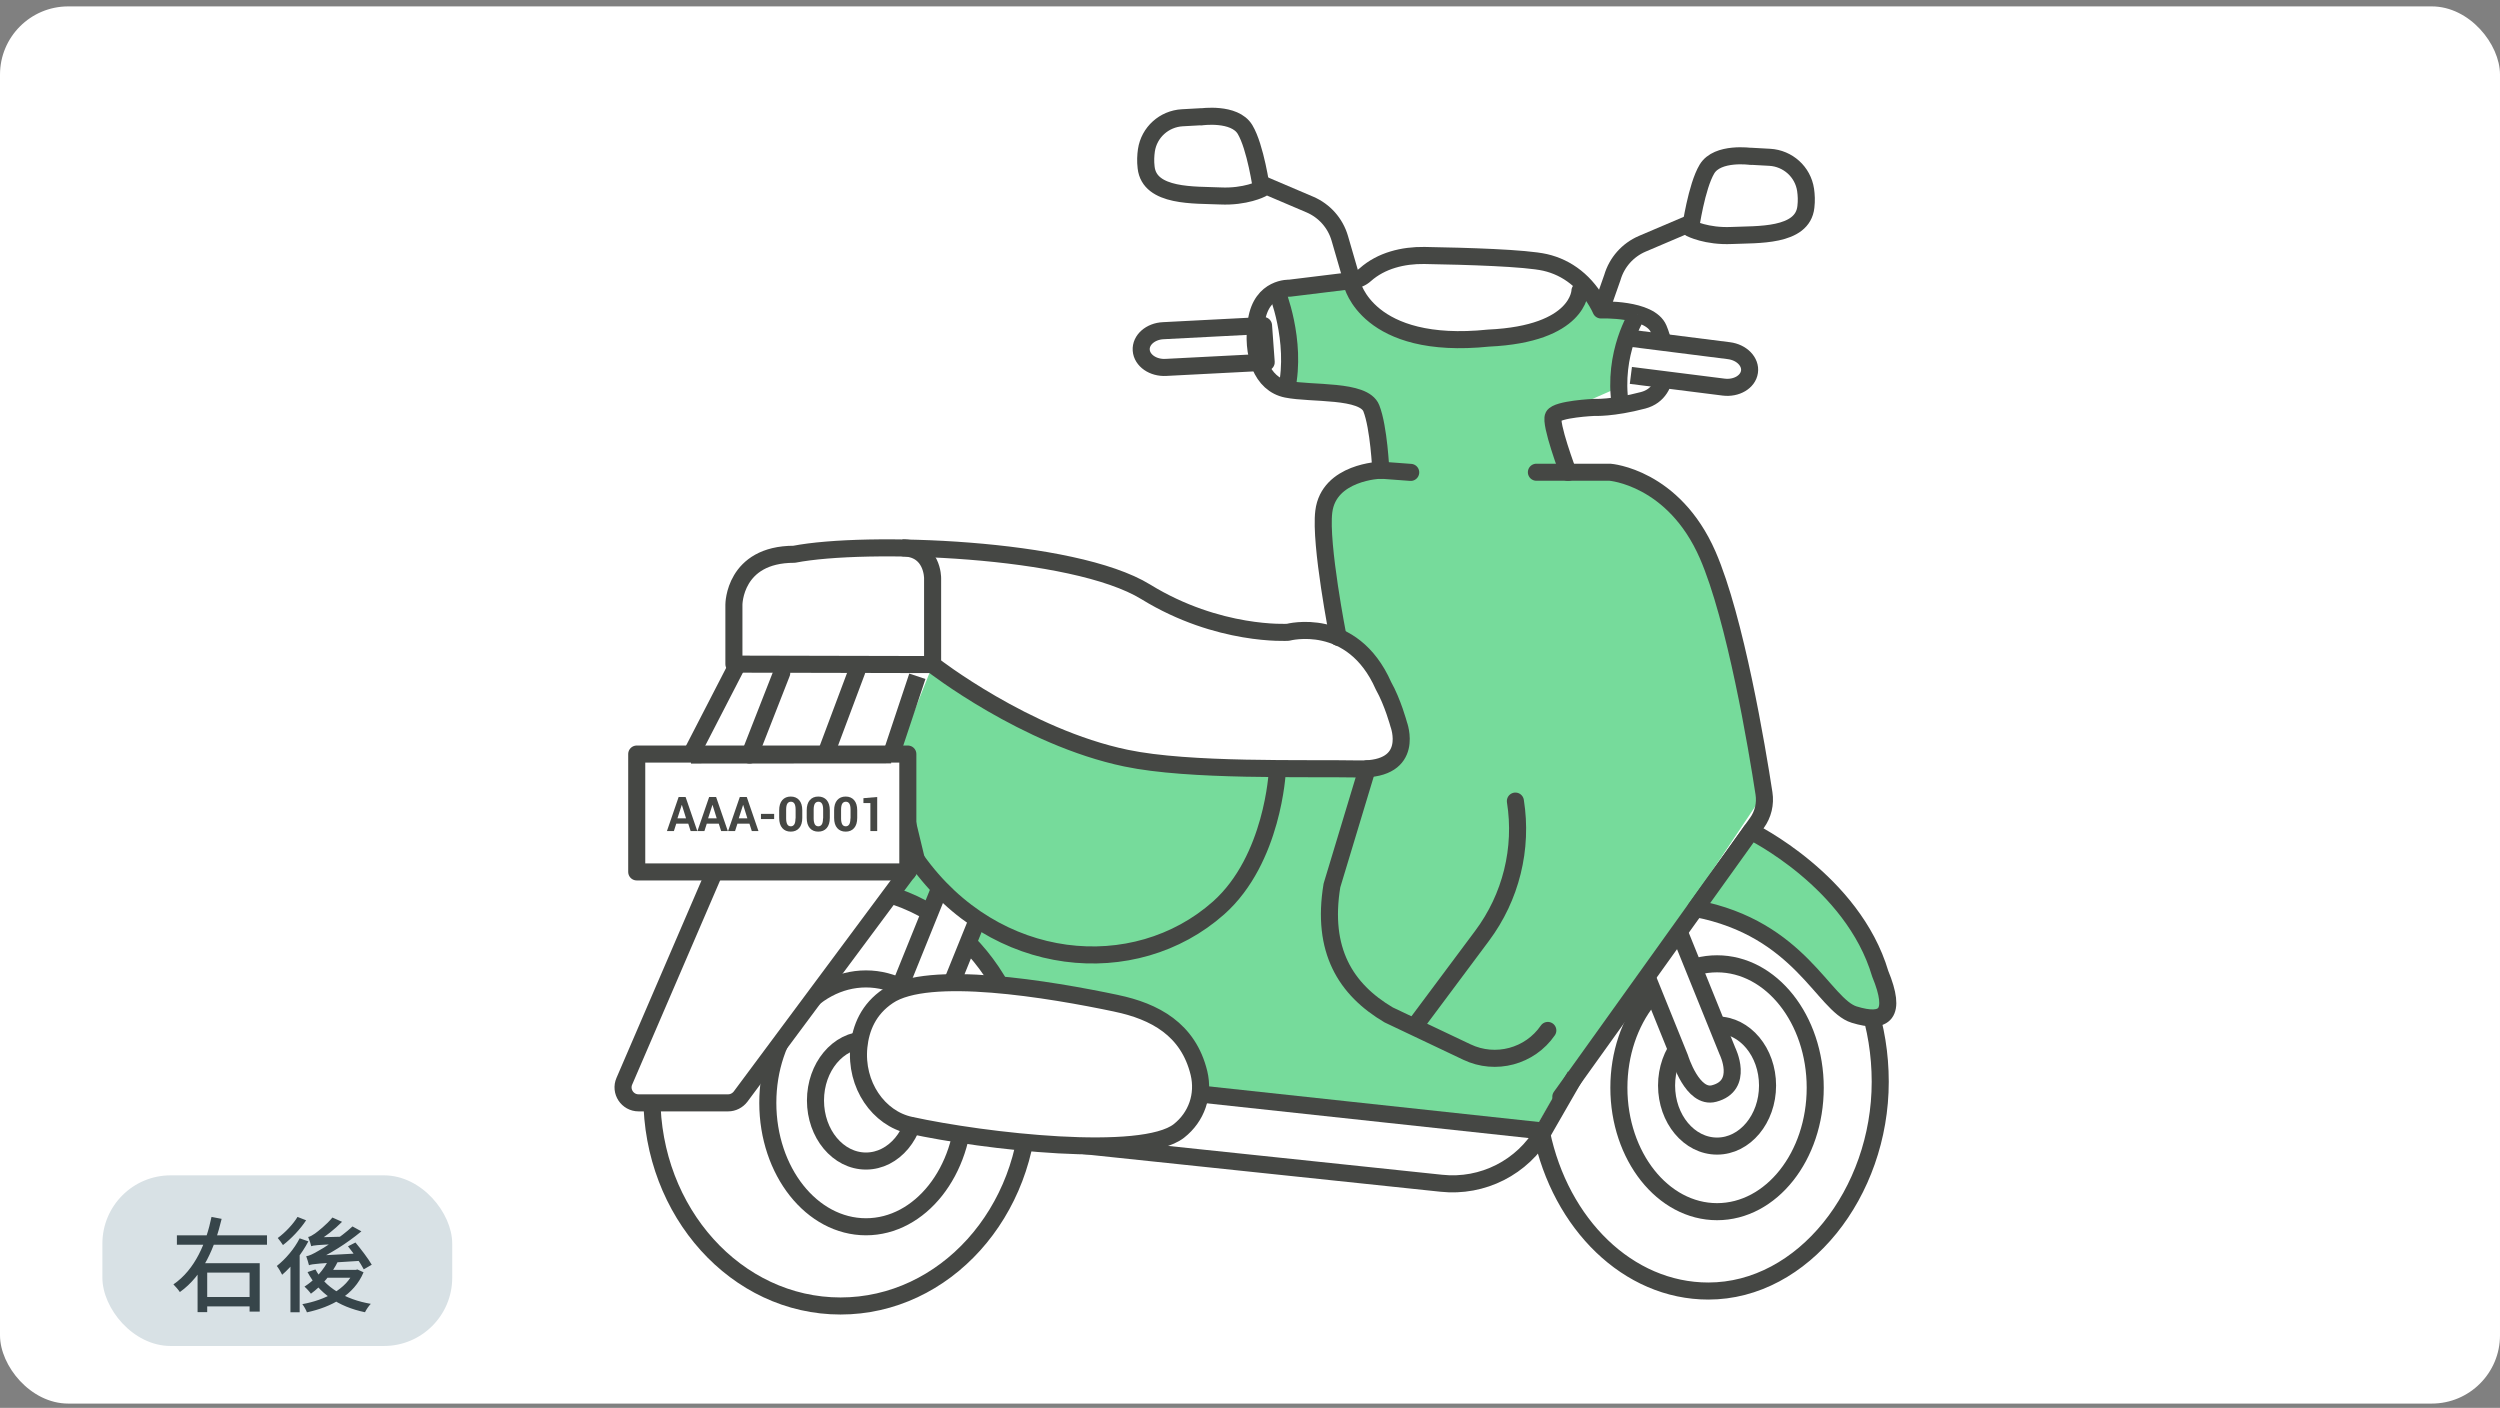
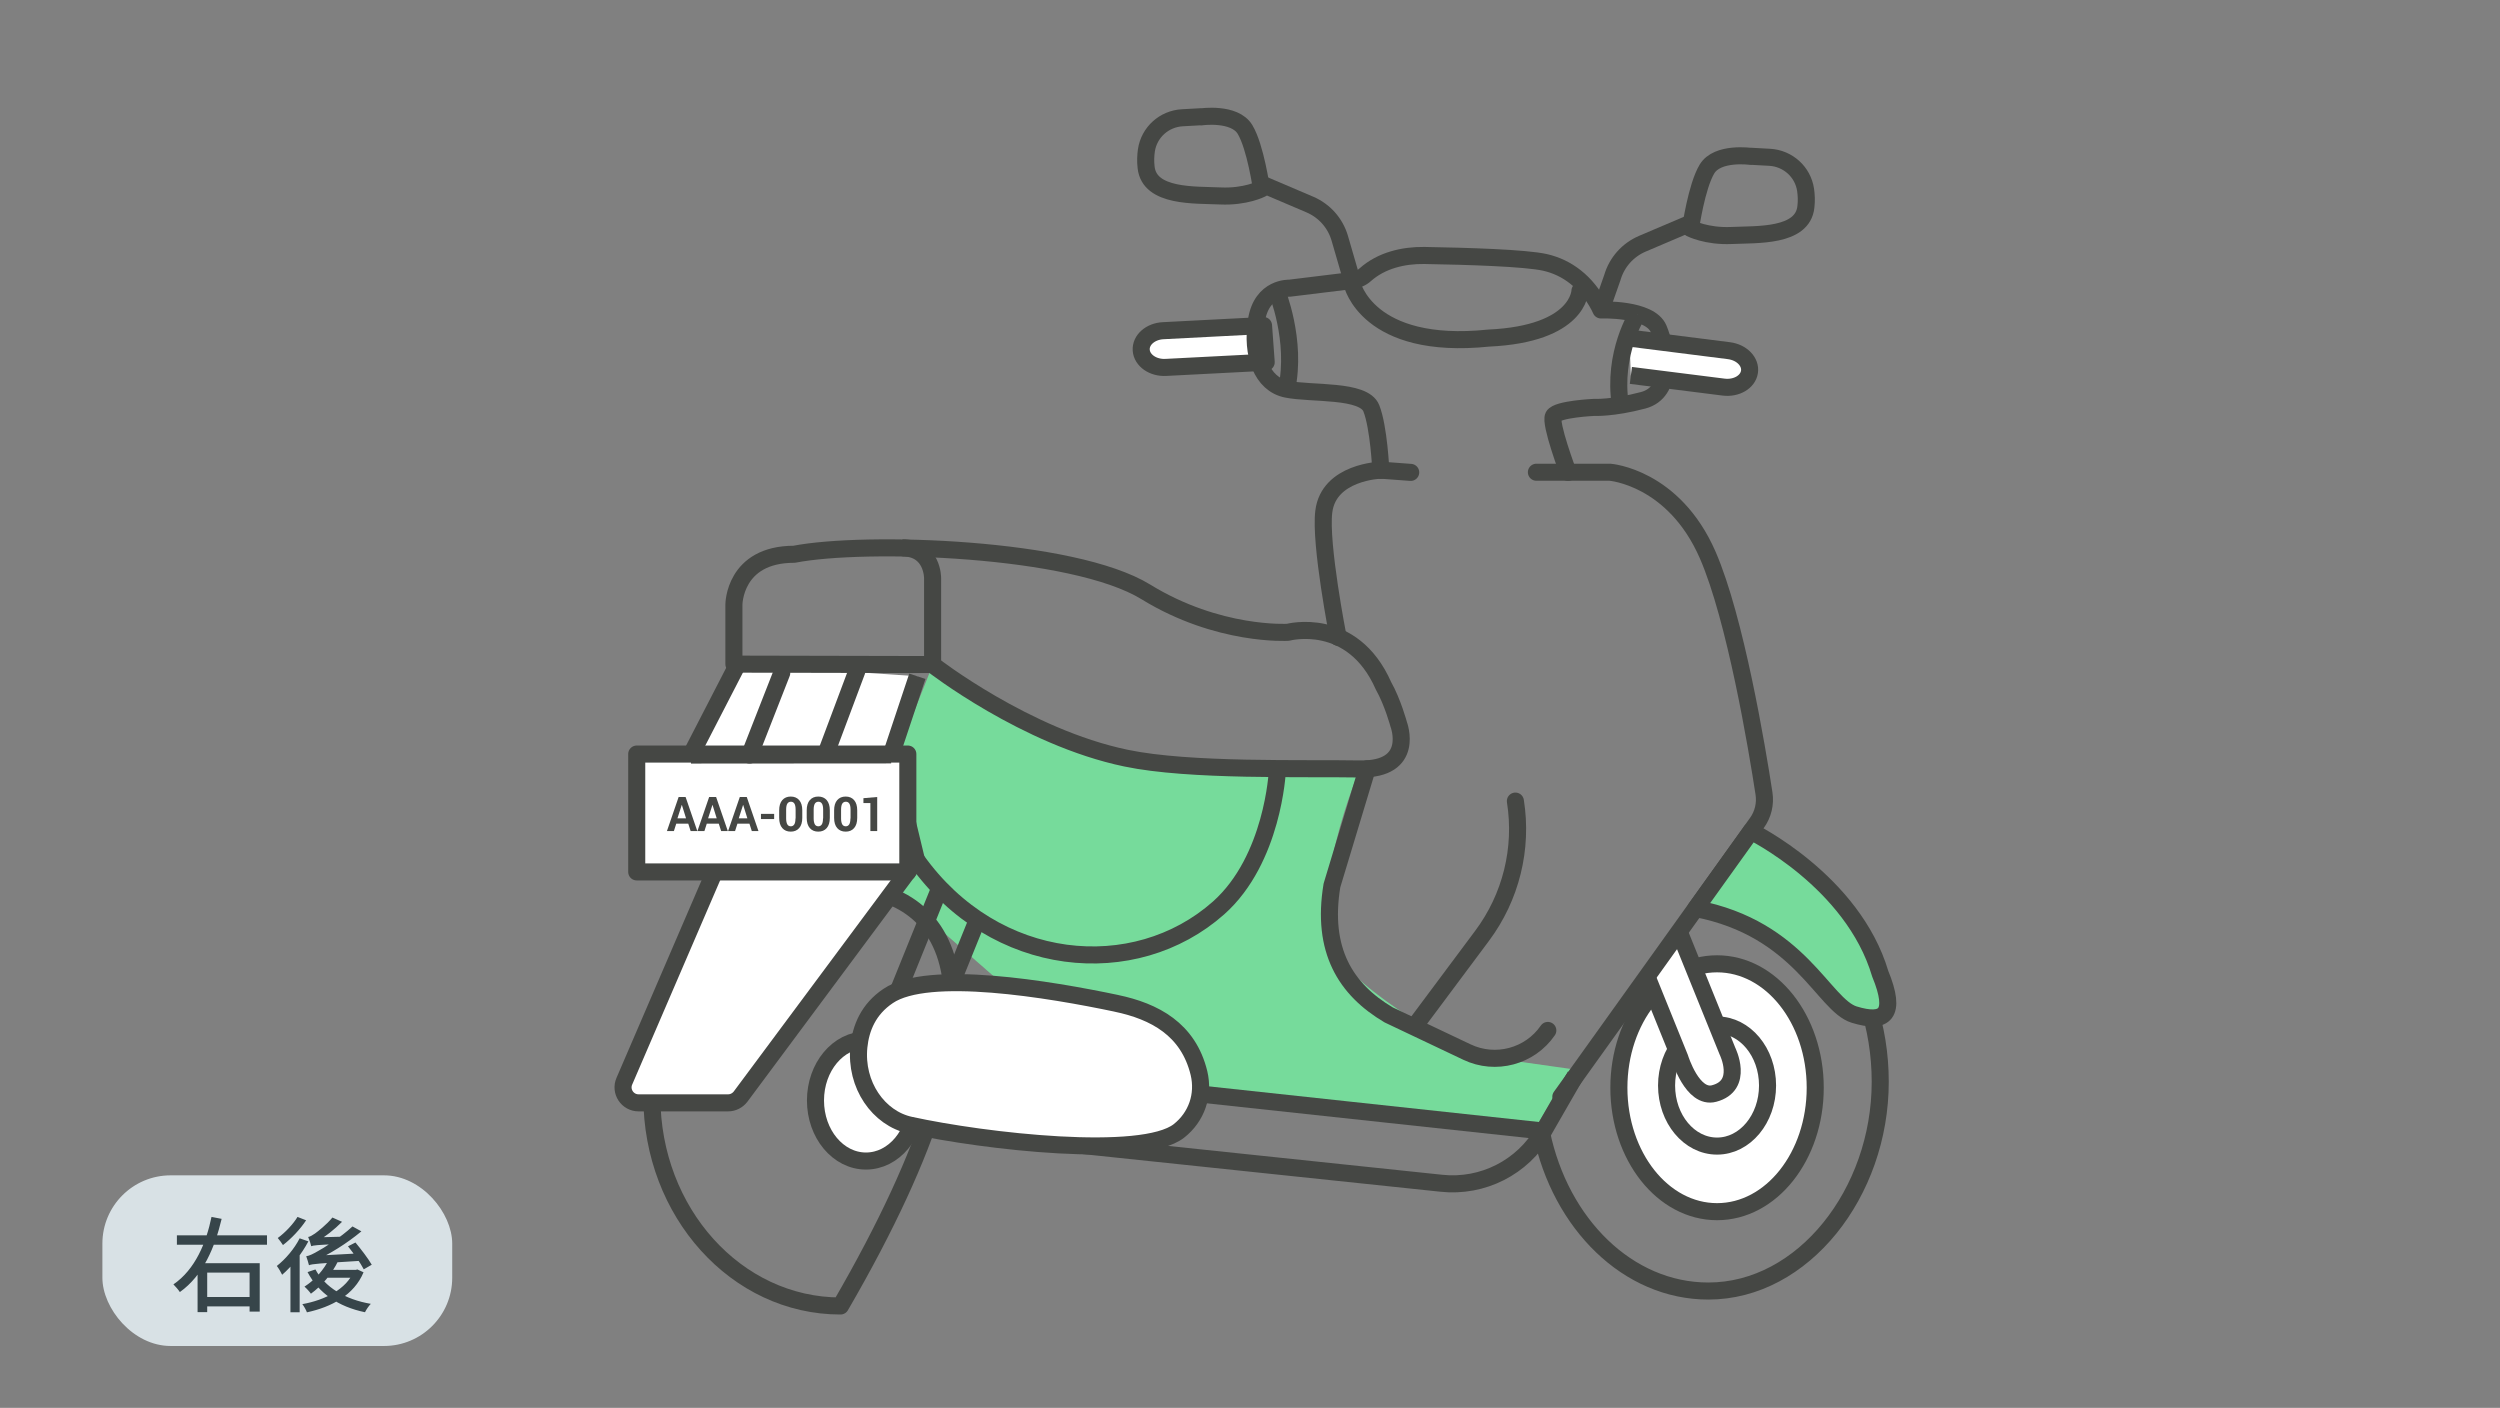
<svg xmlns="http://www.w3.org/2000/svg" width="293" height="165" viewBox="0 0 293 165" fill="none">
  <rect x="0" y="0" width="293" height="165" fill="#808080" stroke="none" />
-   <rect y="0.75" width="293" height="163.75" rx="8" fill="white" />
  <g clip-path="url(#clip0_7600_42017)">
    <path d="M81.761 90.122H104.459L109.318 77.906C109.318 77.906 131.356 92.76 149.716 90.07C158.514 90.105 159.364 90.122 159.364 90.122C159.364 90.122 152.909 105.359 156.64 112.005C161.03 117.766 173.039 123.718 173.039 123.718L184.093 125.28L179.754 132.534L139.825 128.109C139.825 128.109 141.595 119.935 131.304 117.367C121.014 114.799 116.797 114.712 116.797 114.712L105.795 105.098H81.761L85.11 98.608L81.761 90.122Z" fill="#76DB9B" />
-     <path d="M185.169 34.089L190.583 36.535L189.715 45.403L182.045 48.77L183.763 55.364C183.763 55.364 196.587 54.861 199.746 64.231C203.529 76.136 205.056 88.491 205.056 88.491L206.722 93.003L183.468 127.779C183.468 127.779 156.762 120.126 155.772 119.328C154.783 118.53 155.044 90.122 155.044 90.122C155.044 90.122 168.163 93.35 161.794 79.762C157.82 75.251 156.796 74.713 156.796 74.713L155.113 59.98C155.113 59.98 156.536 54.791 161.794 54.791C161.69 54.67 160.683 47.885 160.683 47.885C160.683 47.885 159.104 45.976 154.124 45.976C149.144 45.976 150.757 45.646 150.757 45.646L149.595 33.273L158.428 32.909C158.428 32.909 161.412 40.579 172.917 39.833C184.423 39.086 185.134 34.106 185.134 34.106L185.169 34.089Z" fill="#76DB9B" />
    <path d="M201.569 102.322C212.068 103.172 220.363 113.792 220.363 126.79C220.363 139.787 211.339 151.31 200.216 151.31C190.793 151.31 182.897 143.449 180.676 132.811" stroke="#454744" stroke-width="2" stroke-linejoin="round" />
    <path d="M201.239 142.008C207.593 142.008 212.744 135.506 212.744 127.484C212.744 119.462 207.593 112.959 201.239 112.959C194.884 112.959 189.733 119.462 189.733 127.484C189.733 135.506 194.884 142.008 201.239 142.008Z" fill="white" stroke="#454744" stroke-width="2" stroke-linejoin="round" />
    <path d="M201.24 134.321C204.508 134.321 207.157 131.143 207.157 127.223C207.157 123.304 204.508 120.126 201.24 120.126C197.972 120.126 195.322 123.304 195.322 127.223C195.322 131.143 197.972 134.321 201.24 134.321Z" fill="white" stroke="#454744" stroke-width="2" stroke-linejoin="round" />
    <path d="M196.796 109.194L202.453 123.18C202.453 123.18 204.466 127.224 200.891 128.161C198.358 128.837 196.883 123.996 196.883 123.996L193.03 114.469" fill="white" />
    <path d="M196.796 109.194L202.453 123.18C202.453 123.18 204.466 127.224 200.891 128.161C198.358 128.837 196.883 123.996 196.883 123.996L193.03 114.469" stroke="#454744" stroke-width="2" stroke-linejoin="round" />
    <path d="M127.036 134.269L168.927 138.677C173.768 139.197 178.454 136.82 180.883 132.603L181.317 131.84L184.632 126.078" stroke="#454744" stroke-width="2" stroke-linejoin="round" />
    <path d="M158.462 32.891L157.022 27.928C156.501 26.141 155.217 24.701 153.517 23.972L147.408 21.369" stroke="#454744" stroke-width="2" stroke-linejoin="round" />
    <path d="M140.762 13.699C140.762 13.699 144.684 13.126 145.916 15.174C147.148 17.221 147.842 22.132 147.842 22.132C147.842 22.132 145.968 23.104 143.018 22.965C140.068 22.826 134.705 23.156 134.324 19.616C134.237 18.887 134.272 18.228 134.358 17.62C134.671 15.503 136.441 13.924 138.558 13.803L140.762 13.681V13.699Z" stroke="#454744" stroke-width="2" stroke-linejoin="round" />
    <path d="M187.633 36.327L188.969 32.527C189.49 30.74 190.774 29.299 192.474 28.57L198.583 25.968" stroke="#454744" stroke-width="2" stroke-linejoin="round" />
    <path d="M205.212 18.332C205.212 18.332 201.29 17.759 200.058 19.807C198.826 21.855 198.132 26.766 198.132 26.766C198.132 26.766 200.006 27.737 202.956 27.599C205.906 27.46 211.268 27.79 211.65 24.249C211.737 23.521 211.702 22.861 211.615 22.254C211.303 20.137 209.533 18.558 207.416 18.436L205.212 18.315V18.332Z" stroke="#454744" stroke-width="2" stroke-linejoin="round" />
    <path d="M182.93 128.542L205.905 96.456C206.634 95.45 206.929 94.2 206.738 92.986C205.923 87.658 203.389 72.509 200.144 65.047C196.153 55.902 188.691 55.346 188.691 55.346H180.066" stroke="#454744" stroke-width="2" stroke-linecap="round" stroke-linejoin="round" />
    <path d="M156.831 74.695C156.831 74.695 154.679 63.763 155.148 59.962C155.72 55.277 161.829 55.103 161.829 55.103" stroke="#454744" stroke-width="2" stroke-linecap="round" stroke-linejoin="round" />
    <path d="M185.17 34.089C185.17 34.089 185.1 39.139 174.463 39.624C160.216 41.099 158.463 33.256 158.463 33.256" stroke="#454744" stroke-width="2" stroke-linecap="round" stroke-linejoin="round" />
    <path d="M149.631 34.106C149.631 34.106 152.026 39.885 150.794 45.611L149.631 34.106Z" fill="white" />
    <path d="M149.631 34.106C149.631 34.106 152.026 39.885 150.794 45.611" stroke="#454744" stroke-width="2" stroke-linejoin="round" />
    <path d="M136.337 38.757L148.085 38.149L148.398 42.453L136.65 43.06C135.14 43.147 133.838 42.245 133.752 41.047C133.665 39.85 134.828 38.826 136.337 38.757Z" fill="white" stroke="#454744" stroke-width="2" stroke-linejoin="round" />
    <path d="M165.334 55.364L161.829 55.103" stroke="#454744" stroke-width="2" stroke-linecap="round" stroke-linejoin="round" />
    <path d="M161.83 55.103C161.83 55.103 161.604 50.088 160.719 47.85C159.834 45.611 153.726 46.201 150.793 45.611C147.86 45.021 146.646 41.55 147.253 37.577C147.86 33.603 151.14 33.776 151.14 33.776L158.22 32.909C159.036 32.839 159.608 32.562 160.008 32.197C161.882 30.531 164.433 29.907 166.931 29.941C171.999 30.028 178.801 30.236 181.092 30.757C183.677 31.347 185.933 33.047 187.426 35.893L187.634 36.327C187.634 36.327 193.36 36.102 194.384 38.531C195.408 40.961 196.189 45.958 192.58 46.913C188.97 47.867 186.836 47.746 186.836 47.746C186.836 47.746 182.515 47.937 182.063 48.769C181.612 49.602 183.781 55.364 183.781 55.364" stroke="#454744" stroke-width="2" stroke-linecap="round" stroke-linejoin="round" />
-     <path d="M98.507 153.062C110.717 153.062 120.615 142.084 120.615 128.542C120.615 115 110.717 104.022 98.507 104.022C86.297 104.022 76.399 115 76.399 128.542C76.399 142.084 86.297 153.062 98.507 153.062Z" stroke="#454744" stroke-width="2" stroke-linejoin="round" />
-     <path d="M101.492 143.778C107.847 143.778 112.998 137.276 112.998 129.254C112.998 121.232 107.847 114.729 101.492 114.729C95.138 114.729 89.987 121.232 89.987 129.254C89.987 137.276 95.138 143.778 101.492 143.778Z" fill="white" stroke="#454744" stroke-width="2" stroke-linejoin="round" />
+     <path d="M98.507 153.062C120.615 115 110.717 104.022 98.507 104.022C86.297 104.022 76.399 115 76.399 128.542C76.399 142.084 86.297 153.062 98.507 153.062Z" stroke="#454744" stroke-width="2" stroke-linejoin="round" />
    <path d="M101.492 136.074C104.76 136.074 107.409 132.896 107.409 128.976C107.409 125.056 104.76 121.879 101.492 121.879C98.224 121.879 95.574 125.056 95.574 128.976C95.574 132.896 98.224 136.074 101.492 136.074Z" fill="white" stroke="#454744" stroke-width="2" stroke-linejoin="round" />
    <path d="M139.79 128.126L180.64 132.534" stroke="#454744" stroke-width="2" stroke-linejoin="round" />
-     <path d="M110.168 104.022L102.619 122.694C102.619 122.694 100.606 126.738 104.181 127.675C106.715 128.351 108.19 123.51 108.19 123.51L114.558 107.77" fill="white" />
    <path d="M110.168 104.022L102.619 122.694C102.619 122.694 100.606 126.738 104.181 127.675C106.715 128.351 108.19 123.51 108.19 123.51L114.558 107.77" stroke="#454744" stroke-width="2" stroke-linejoin="round" />
    <path d="M149.699 90.4C149.699 90.4 149.213 100.725 142.81 106.417C133.005 115.111 116.624 113.705 107.427 100.794" stroke="#454744" stroke-width="2" stroke-linejoin="round" />
    <path d="M107.514 79.259L104.443 88.474L107.41 100.795L105.744 103.033L86.794 128.525C86.447 128.976 85.909 129.254 85.337 129.254H74.838C73.537 129.254 72.651 127.918 73.172 126.72L85.562 97.949L80.981 88.526C80.981 88.526 80.981 88.474 80.981 88.456L86.447 77.854" fill="white" />
    <path d="M107.514 79.259L104.443 88.474L107.41 100.795L105.744 103.033L86.794 128.525C86.447 128.976 85.909 129.254 85.337 129.254H74.838C73.537 129.254 72.651 127.918 73.172 126.72L85.562 97.949L80.981 88.526C80.981 88.526 80.981 88.474 80.981 88.456L86.447 77.854" stroke="#454744" stroke-width="2" stroke-linejoin="round" />
    <path d="M74.625 102.188H106.398V88.375H74.625V102.188Z" fill="white" stroke="#454744" stroke-width="2" stroke-linejoin="round" />
    <path d="M104.442 88.474L80.981 88.491" stroke="#454744" stroke-width="2" stroke-linejoin="round" />
    <path d="M109.302 77.906C109.302 77.906 120.2 86.409 131.982 88.856C139.444 90.417 152.737 90.001 159.348 90.122C165.96 90.244 163.93 84.899 163.93 84.899C163.93 84.899 163.236 82.313 162.142 80.37C158.481 72.075 150.949 74.105 150.949 74.105C150.949 74.105 142.811 74.609 134.29 69.368C125.77 64.127 101.371 63.346 93.076 64.96C86.014 64.96 86.014 70.86 86.014 70.86V77.836L109.302 77.888V77.906Z" stroke="#454744" stroke-width="2" stroke-linejoin="round" />
    <path d="M109.301 77.906V67.754C109.301 67.754 109.336 64.214 105.761 64.214" stroke="#454744" stroke-width="2" stroke-linejoin="round" />
    <path d="M177.604 93.888C178.489 99.458 177.084 105.15 173.7 109.679L165.908 120.126" stroke="#454744" stroke-width="2" stroke-linecap="round" stroke-linejoin="round" />
    <path d="M160.233 90.105L156.103 103.779C154.853 111.363 157.699 115.961 162.749 118.946L171.929 123.302C175.278 124.898 179.304 123.822 181.404 120.768" stroke="#454744" stroke-width="2" stroke-linecap="round" stroke-linejoin="round" />
    <path d="M100.416 78.669L96.807 88.3" stroke="#454744" stroke-width="2" stroke-linecap="round" stroke-linejoin="round" />
    <path d="M91.618 78.877L87.853 88.491" stroke="#454744" stroke-width="2" stroke-linecap="round" stroke-linejoin="round" />
    <path d="M80.907 97.399H81.723L80.352 93.408H79.536L78.165 97.399H78.981L79.258 96.531H80.664L80.942 97.399H80.907ZM79.918 94.345L80.404 95.906H79.397L79.901 94.345H79.918Z" fill="#454744" />
    <path d="M84.483 97.399H85.299L83.928 93.408H83.112L81.741 97.399H82.557L82.835 96.531H84.24L84.518 97.399H84.483ZM83.511 94.345L83.997 95.906H82.991L83.494 94.345H83.511Z" fill="#454744" />
    <path d="M88.076 97.399H88.892L87.521 93.408H86.705L85.334 97.399H86.15L86.427 96.531H87.833L88.111 97.399H88.076ZM87.104 94.345L87.59 95.906H86.584L87.087 94.345H87.104Z" fill="#454744" />
    <path d="M90.73 95.386H89.185V95.993H90.73V95.386Z" fill="#454744" />
    <path d="M94.027 94.969C94.027 94.449 93.906 94.05 93.663 93.772C93.42 93.494 93.09 93.356 92.674 93.356C92.257 93.356 91.928 93.494 91.685 93.772C91.442 94.05 91.32 94.449 91.32 94.969V95.854C91.32 96.375 91.442 96.774 91.685 97.052C91.928 97.329 92.257 97.468 92.674 97.468C93.09 97.468 93.42 97.329 93.663 97.052C93.906 96.774 94.027 96.375 94.027 95.854V94.969ZM93.229 95.924C93.229 96.254 93.177 96.479 93.09 96.618C93.004 96.757 92.865 96.844 92.691 96.844C92.518 96.844 92.361 96.774 92.275 96.618C92.188 96.462 92.136 96.236 92.136 95.924V94.882C92.136 94.57 92.188 94.327 92.275 94.188C92.361 94.05 92.5 93.963 92.691 93.963C92.882 93.963 93.004 94.032 93.108 94.188C93.194 94.327 93.246 94.57 93.246 94.882V95.924H93.229Z" fill="#454744" />
    <path d="M97.254 94.969C97.254 94.449 97.132 94.05 96.889 93.772C96.647 93.494 96.317 93.356 95.9 93.356C95.484 93.356 95.154 93.494 94.911 93.772C94.668 94.05 94.547 94.449 94.547 94.969V95.854C94.547 96.375 94.668 96.774 94.911 97.052C95.154 97.329 95.484 97.468 95.9 97.468C96.317 97.468 96.647 97.329 96.889 97.052C97.132 96.774 97.254 96.375 97.254 95.854V94.969ZM96.456 95.924C96.456 96.254 96.404 96.479 96.317 96.618C96.23 96.757 96.091 96.844 95.918 96.844C95.744 96.844 95.588 96.774 95.501 96.618C95.415 96.462 95.362 96.236 95.362 95.924V94.882C95.362 94.57 95.415 94.327 95.501 94.188C95.588 94.05 95.727 93.963 95.918 93.963C96.109 93.963 96.23 94.032 96.334 94.188C96.421 94.327 96.473 94.57 96.473 94.882V95.924H96.456Z" fill="#454744" />
    <path d="M100.466 94.969C100.466 94.449 100.344 94.05 100.101 93.772C99.859 93.494 99.529 93.356 99.112 93.356C98.696 93.356 98.366 93.494 98.123 93.772C97.88 94.05 97.759 94.449 97.759 94.969V95.854C97.759 96.375 97.88 96.774 98.123 97.052C98.366 97.329 98.696 97.468 99.112 97.468C99.529 97.468 99.859 97.329 100.101 97.052C100.344 96.774 100.466 96.375 100.466 95.854V94.969ZM99.668 95.924C99.668 96.254 99.615 96.479 99.529 96.618C99.442 96.757 99.303 96.844 99.13 96.844C98.956 96.844 98.8 96.774 98.713 96.618C98.626 96.462 98.574 96.236 98.574 95.924V94.882C98.574 94.57 98.626 94.327 98.713 94.188C98.8 94.05 98.939 93.963 99.13 93.963C99.32 93.963 99.442 94.032 99.546 94.188C99.633 94.327 99.685 94.57 99.685 94.882V95.924H99.668Z" fill="#454744" />
    <path d="M102.808 93.408L101.194 93.546V94.119H102.009V97.399H102.808V93.408Z" fill="#454744" />
    <path d="M191.138 43.997L202.002 45.368C203.511 45.559 204.865 44.761 205.038 43.581C205.212 42.401 204.136 41.29 202.626 41.099L190.965 39.624" fill="white" />
    <path d="M191.138 43.997L202.002 45.368C203.511 45.559 204.865 44.761 205.038 43.581C205.212 42.401 204.136 41.29 202.626 41.099L190.965 39.624" stroke="#454744" stroke-width="2" stroke-linejoin="round" />
    <path d="M191.92 36.813C191.92 36.813 188.953 41.36 189.907 47.485L191.92 36.813Z" fill="white" />
    <path d="M191.92 36.813C191.92 36.813 188.953 41.36 189.907 47.485" stroke="#454744" stroke-width="2" stroke-linejoin="round" />
    <path d="M130.837 117.593C135.314 118.53 139.271 120.629 140.52 125.766C141.127 128.317 140.26 130.902 138.16 132.551C133.874 135.883 115.41 133.783 106.681 131.874C102.968 131.076 100.209 127.154 100.66 122.677C100.885 120.473 101.788 118.269 104.096 116.725C108.781 113.549 123.028 115.944 130.854 117.593H130.837Z" fill="white" stroke="#454744" stroke-width="2" stroke-linejoin="round" />
    <path d="M205.213 97.428C205.213 97.428 217.135 103.241 220.362 114.122C222.323 118.894 220.918 120.022 217.308 118.911C213.699 117.801 210.992 108.829 198.74 106.486L205.23 97.428H205.213Z" fill="#76DB9B" />
    <path d="M205.213 97.428C205.213 97.428 217.135 103.241 220.362 114.122C222.323 118.894 220.918 120.022 217.308 118.911C213.699 117.801 210.992 108.829 198.74 106.486L205.23 97.428H205.213Z" stroke="#454744" stroke-width="2" stroke-linecap="round" stroke-linejoin="round" />
  </g>
  <rect x="12" y="137.75" width="41" height="20" rx="8" fill="#D8E1E5" />
  <path d="M20.732 144.782H31.292V145.886H20.732V144.782ZM23.828 152.006H29.672V153.11H23.828V152.006ZM23.156 148.046H30.44V153.722H29.252V149.15H24.284V153.782H23.156V148.046ZM24.788 142.622L25.976 142.85C25.196 146.138 23.828 149.474 21.08 151.43C20.912 151.166 20.552 150.758 20.324 150.53C22.892 148.778 24.176 145.61 24.788 142.622ZM38.6 147.482L39.632 147.782C38.9 149.318 37.688 150.722 36.44 151.622C36.296 151.406 35.912 150.986 35.684 150.794C36.884 150.026 37.988 148.814 38.6 147.482ZM40.784 146.066L41.66 145.622C42.32 146.414 43.172 147.53 43.568 148.226L42.632 148.766C42.272 148.046 41.444 146.894 40.784 146.066ZM36.968 148.778C38.084 150.854 40.424 152.294 43.46 152.81C43.22 153.05 42.92 153.494 42.776 153.794C39.644 153.146 37.34 151.55 36.044 149.09L36.968 148.778ZM38.468 148.826H41.864V149.75H37.64L38.468 148.826ZM41.48 148.826H41.708L41.888 148.778L42.608 149.114C41.492 151.79 38.852 153.182 35.972 153.806C35.876 153.53 35.624 153.086 35.432 152.846C38.096 152.366 40.592 151.094 41.48 148.982V148.826ZM35.12 145.13L36.14 145.49C35.372 146.942 34.196 148.442 33.068 149.402C32.96 149.162 32.636 148.61 32.444 148.37C33.452 147.578 34.496 146.366 35.12 145.13ZM34.868 142.622L35.876 143.018C35.204 144.05 34.136 145.178 33.164 145.922C33.02 145.694 32.732 145.298 32.552 145.094C33.416 144.47 34.376 143.45 34.868 142.622ZM34.04 147.518L35 146.57L35.12 146.618V153.794H34.04V147.518ZM36.476 146.054C36.428 145.814 36.248 145.274 36.116 144.974C36.356 144.938 36.608 144.77 36.92 144.566C37.232 144.338 38.264 143.546 38.96 142.694L40.088 143.198C39.188 144.098 38.12 144.962 37.136 145.502V145.538C37.136 145.538 36.476 145.838 36.476 146.054ZM36.476 146.054V145.322L37.028 145.022L40.172 144.938C40.016 145.19 39.824 145.586 39.74 145.802C37.136 145.898 36.728 145.958 36.476 146.054ZM36.212 148.286C36.164 148.07 35.996 147.518 35.888 147.23C36.248 147.182 36.656 146.978 37.22 146.654C37.844 146.33 39.896 145.058 41.312 143.738L42.356 144.314C40.616 145.754 38.684 146.954 36.884 147.77V147.806C36.884 147.806 36.212 148.082 36.212 148.286ZM36.212 148.286L36.188 147.506L36.812 147.182L42.296 146.882C42.308 147.158 42.368 147.542 42.416 147.758C37.196 148.082 36.608 148.13 36.212 148.286Z" fill="#37454A" />
  <defs>
    <clipPath id="clip0_7600_42017">
      <rect width="230" height="143.75" fill="white" transform="matrix(-1 0 0 1 261.5 10.75)" />
    </clipPath>
  </defs>
</svg>